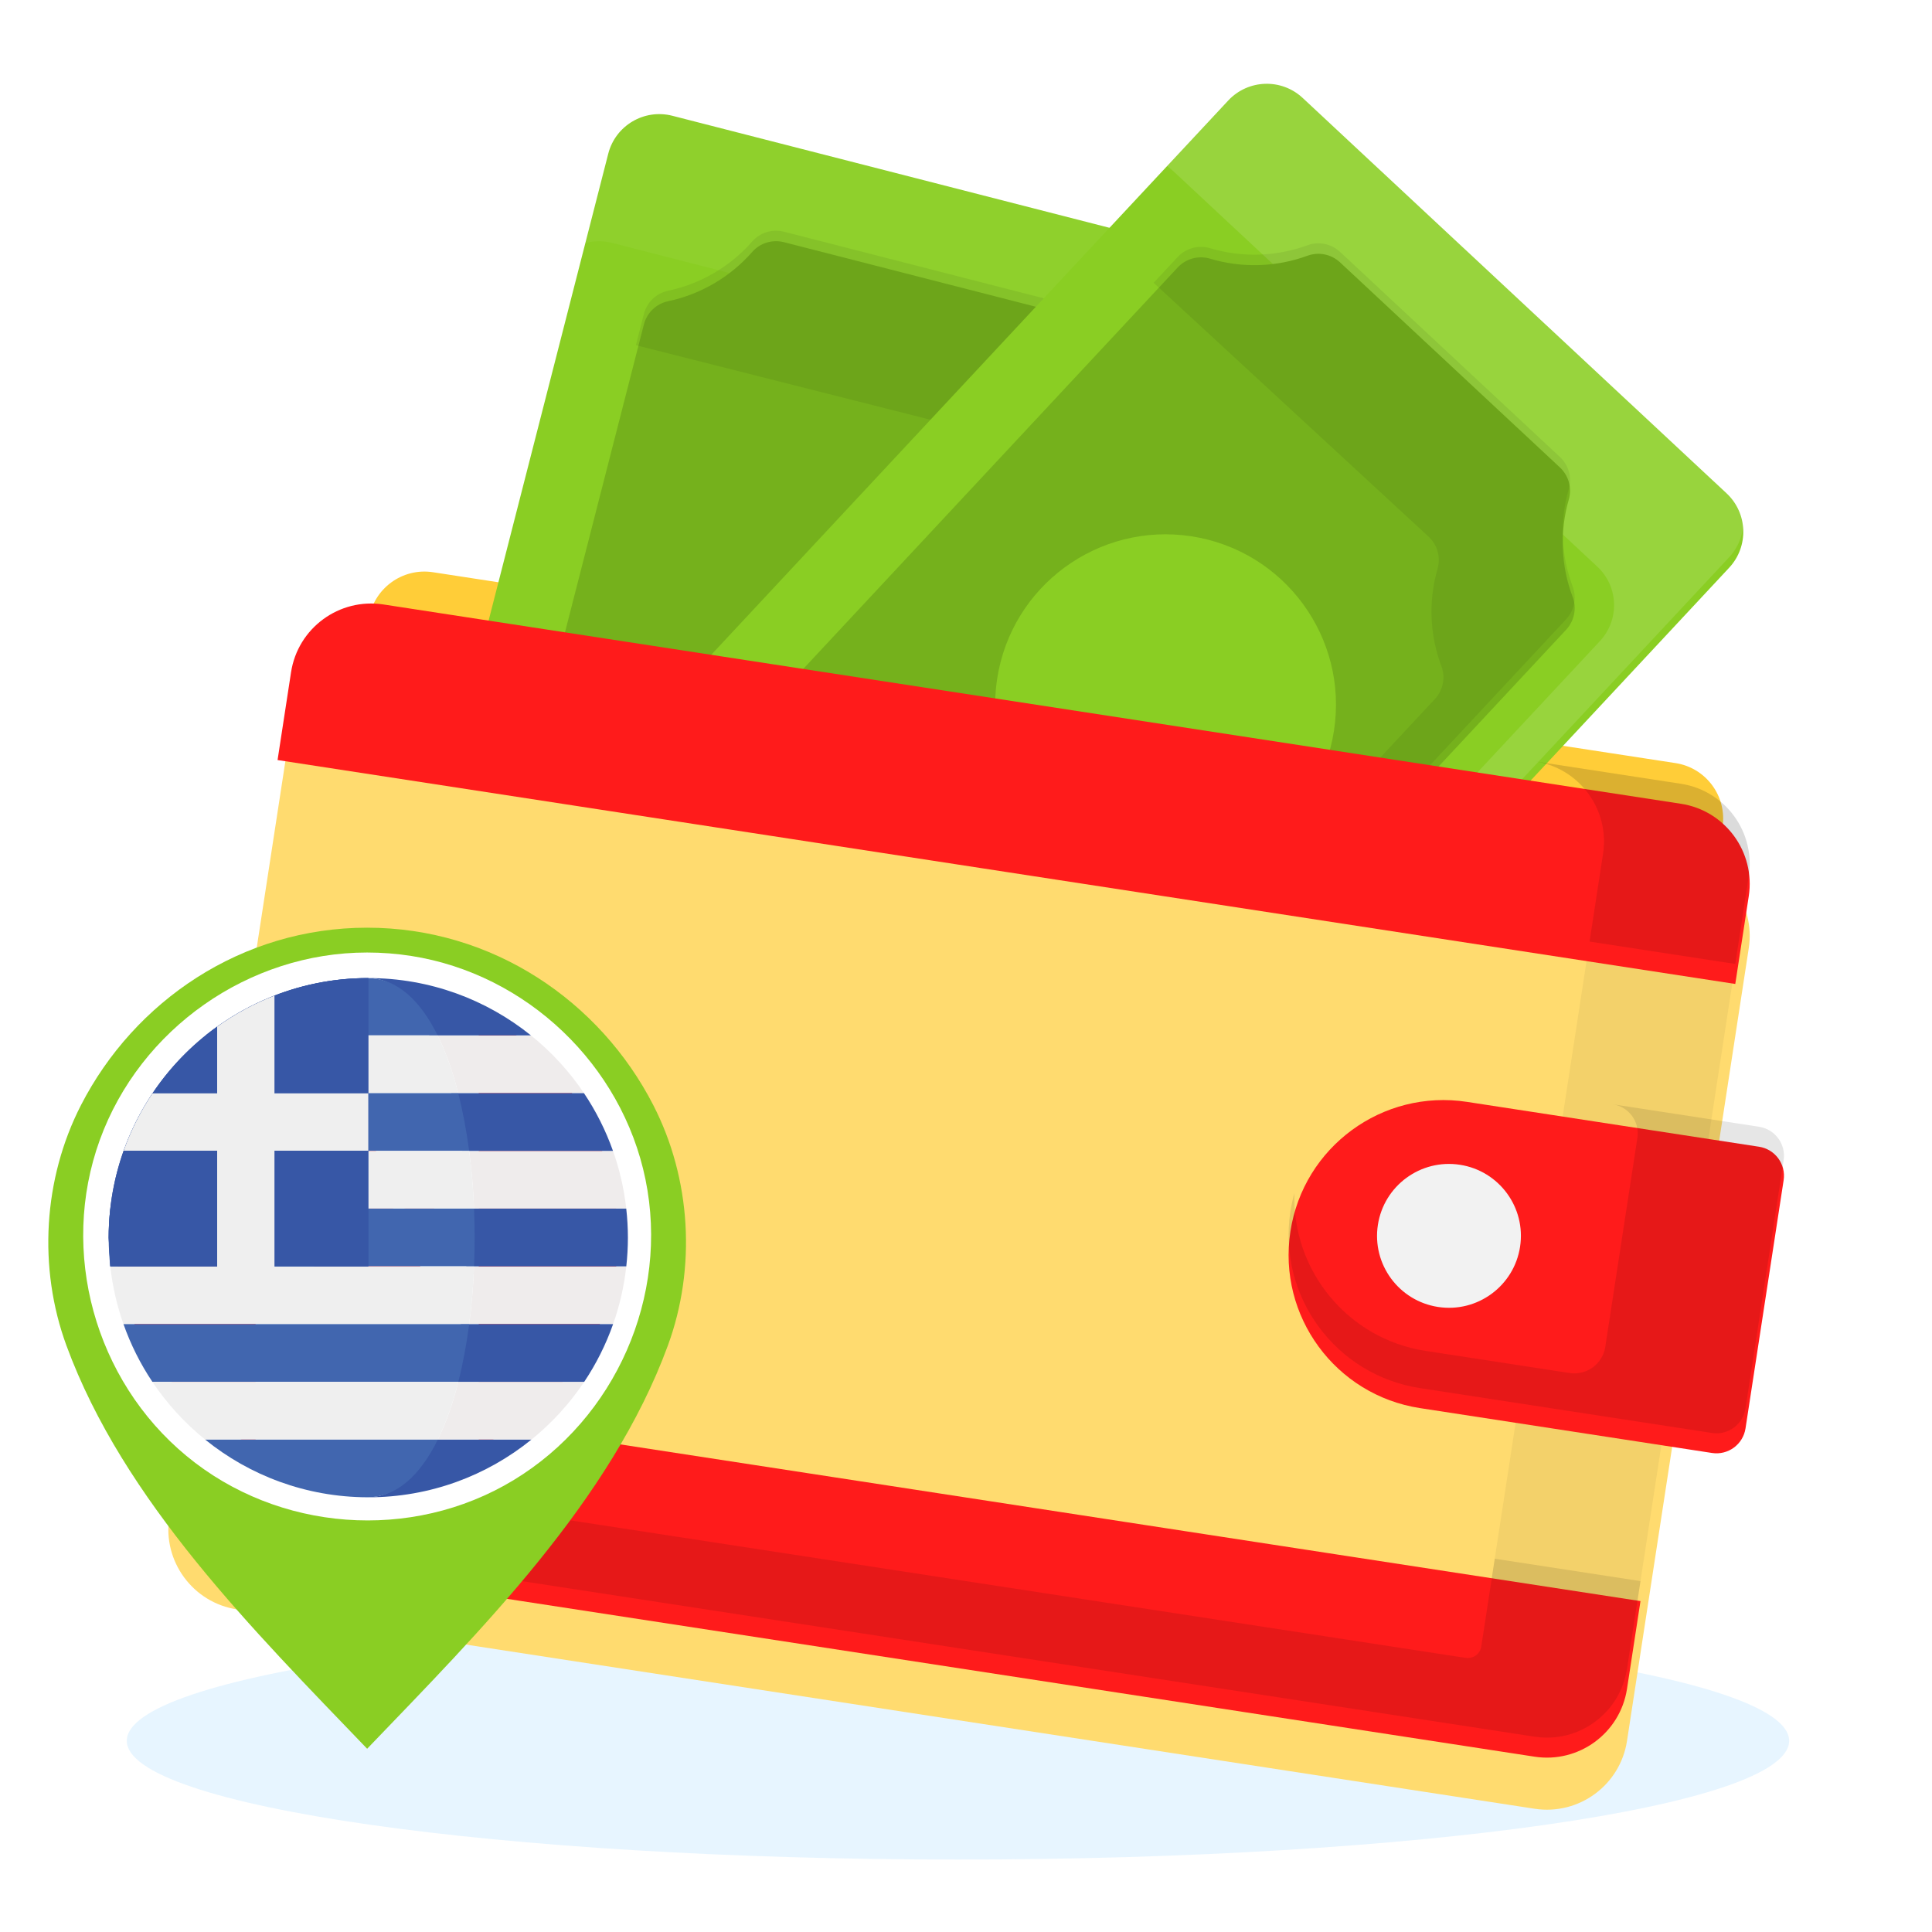
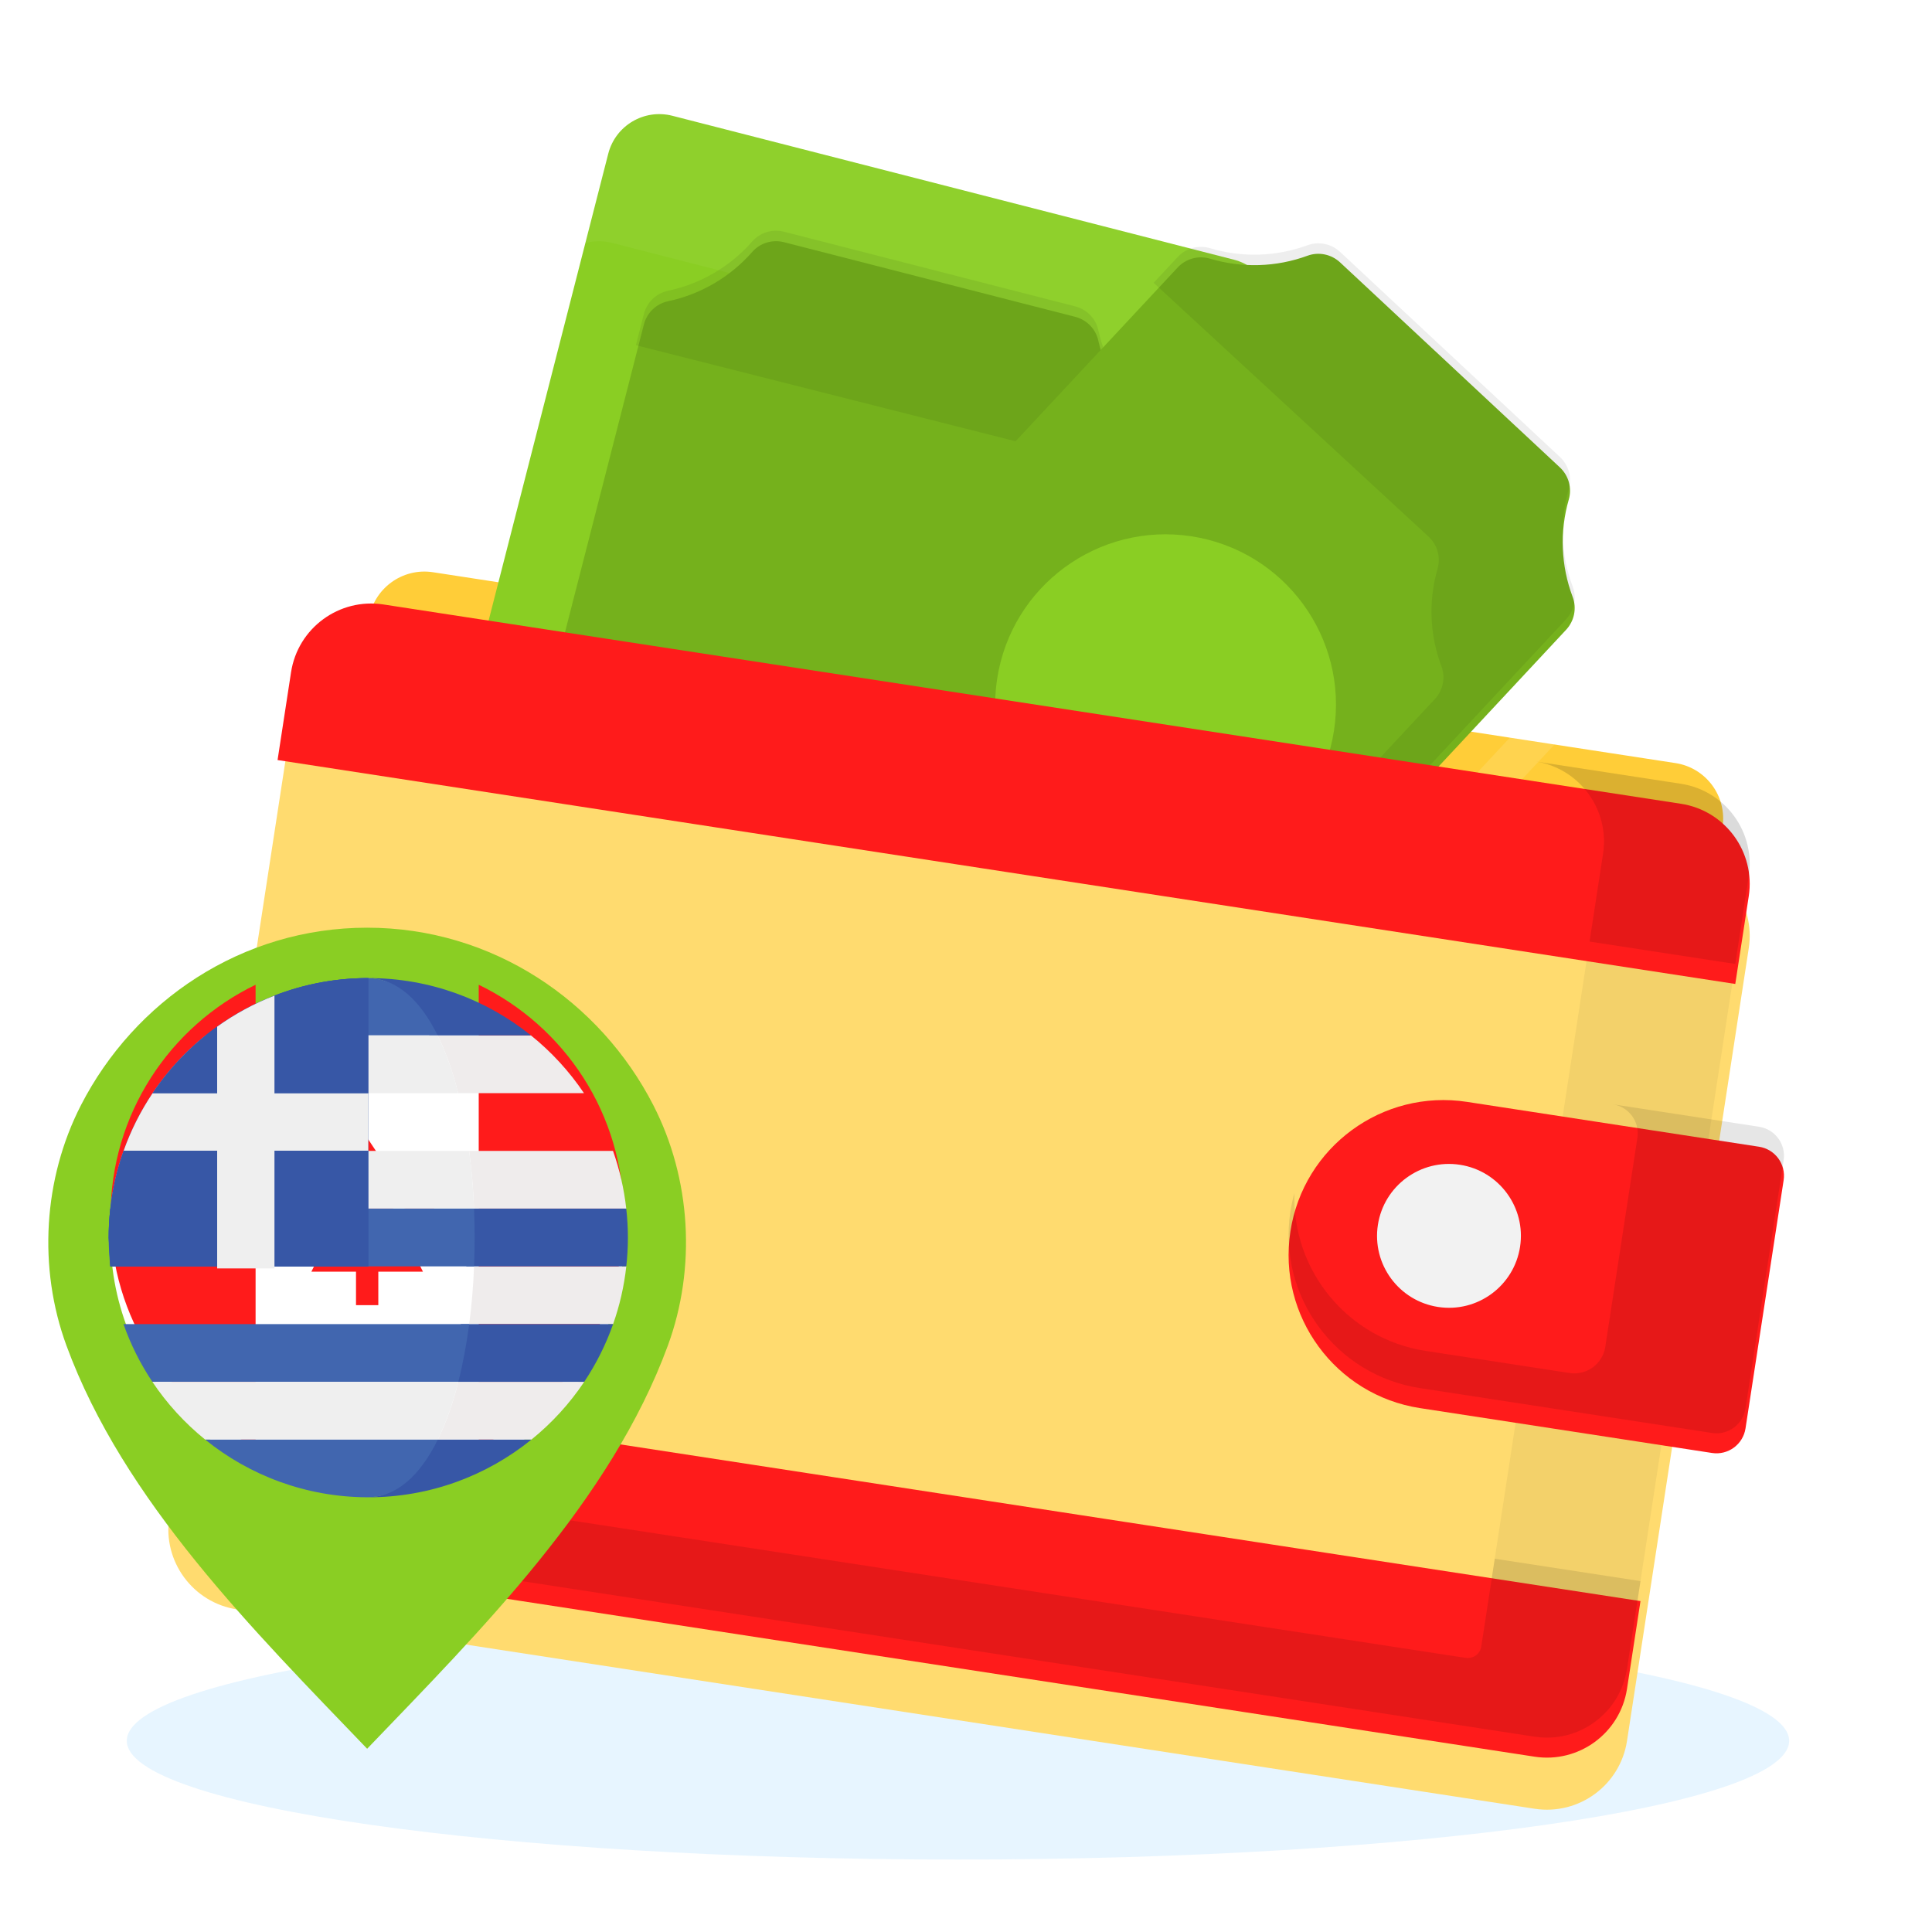
<svg xmlns="http://www.w3.org/2000/svg" width="320" height="320" viewBox="0 0 320 320" fill="none">
  <g clip-path="url(#clip0_2119_13116)">
    <path d="M158.669 308C234.702 308 296.339 299.195 296.339 288.333C296.339 277.471 234.702 268.666 158.669 268.666C82.637 268.666 21 277.471 21 288.333C21 299.195 82.637 308 158.669 308Z" fill="#C4E7FF" fill-opacity="0.4" />
    <g filter="url(#filter0_ii_2119_13116)">
      <path d="M277.517 114.458L71.713 82.844C66.632 82.064 61.881 85.55 61.101 90.631L58.081 110.287C57.652 113.078 59.568 115.689 62.36 116.118L276.452 149.005C279.244 149.434 281.855 147.518 282.284 144.726L285.304 125.07C286.083 119.99 282.598 115.238 277.517 114.458Z" fill="#FFCD38" />
    </g>
    <g filter="url(#filter1_ii_2119_13116)">
      <path d="M210.649 51.892L163.029 237.705C161.833 242.372 157.08 245.186 152.412 243.99L59.411 220.156C54.743 218.96 51.929 214.206 53.126 209.538L100.745 23.726C101.941 19.059 106.695 16.245 111.363 17.441L204.364 41.275C209.031 42.471 211.845 47.224 210.649 51.892Z" fill="#8ACE23" />
    </g>
    <path d="M204.364 41.275L111.363 17.44C106.695 16.244 101.941 19.058 100.745 23.726L96.473 40.397C98 39.895 99.681 39.8 101.354 40.229L194.355 64.063C199.022 65.26 201.836 70.013 200.64 74.681L157.293 243.823C160.027 242.924 162.262 240.7 163.029 237.705L210.648 51.893C211.845 47.225 209.031 42.471 204.364 41.275Z" fill="white" fill-opacity="0.04" />
    <g filter="url(#filter2_ii_2119_13116)">
      <path d="M106.644 52.017L71.904 187.572C71.407 189.513 72.04 191.575 73.559 192.881C77.745 196.478 80.665 201.359 81.854 206.746C82.282 208.683 83.78 210.203 85.7 210.695L133.912 223.05C135.832 223.543 137.877 222.93 139.182 221.438C142.816 217.288 147.723 214.412 153.124 213.272C155.084 212.858 156.631 211.354 157.128 209.414L191.867 73.859C192.364 71.918 191.732 69.856 190.213 68.55C186.026 64.953 183.106 60.071 181.917 54.684C181.49 52.749 179.992 51.228 178.071 50.736L129.86 38.381C127.94 37.888 125.895 38.501 124.589 39.993C120.956 44.143 116.048 47.019 110.647 48.159C108.688 48.573 107.141 50.077 106.644 52.017Z" fill="#75B11C" />
    </g>
    <path d="M190.214 68.55C186.028 64.953 183.108 60.072 181.919 54.685C181.491 52.748 179.993 51.228 178.073 50.736L129.862 38.381C127.941 37.888 125.896 38.501 124.59 39.993C120.957 44.143 116.049 47.019 110.648 48.16C108.688 48.573 107.142 50.077 106.645 52.017L105.322 57.178L167.821 72.991C169.741 73.484 171.24 75.004 171.667 76.94C172.856 82.326 175.776 87.208 179.962 90.806C181.482 92.111 182.114 94.174 181.617 96.114L151.487 213.68C152.028 213.528 152.574 213.389 153.125 213.272C155.085 212.858 156.632 211.354 157.129 209.414L191.868 73.859C192.366 71.918 191.733 69.856 190.214 68.55Z" fill="black" fill-opacity="0.07" />
    <g filter="url(#filter3_ii_2119_13116)">
-       <path d="M286.4 92.302L155.565 232.574C152.279 236.097 146.758 236.29 143.234 233.003L73.027 167.519C69.503 164.232 69.311 158.711 72.597 155.188L203.432 14.916C206.719 11.393 212.24 11.2 215.763 14.487L285.971 79.971C289.494 83.257 289.686 88.778 286.4 92.302Z" fill="#8ACE23" />
-     </g>
+       </g>
    <path d="M285.972 79.971L215.764 14.487C212.241 11.2 206.72 11.392 203.433 14.916L192.242 26.915C192.996 27.284 193.711 27.768 194.357 28.37L264.565 93.855C268.088 97.141 268.281 102.662 264.994 106.186L145.351 234.459C148.71 236.105 152.883 235.452 155.566 232.574L286.401 92.302C289.687 88.778 289.495 83.257 285.972 79.971Z" fill="white" fill-opacity="0.12" />
    <g filter="url(#filter4_ii_2119_13116)">
      <path d="M195.054 42.575L99.607 144.907C98.24 146.372 97.808 148.485 98.515 150.359C100.466 155.522 100.69 161.206 99.152 166.504C98.6 168.408 99.186 170.46 100.636 171.812L137.031 205.759C138.481 207.111 140.569 207.554 142.43 206.87C147.609 204.968 153.293 204.796 158.581 206.382C160.499 206.958 162.577 206.379 163.944 204.914L259.391 102.583C260.757 101.118 261.19 99.005 260.482 97.131C258.531 91.967 258.307 86.284 259.845 80.986C260.397 79.082 259.811 77.03 258.362 75.678L221.966 41.731C220.516 40.378 218.428 39.936 216.567 40.62C211.389 42.522 205.704 42.694 200.417 41.108C198.499 40.531 196.42 41.11 195.054 42.575Z" fill="#75B11C" />
    </g>
    <path d="M260.483 97.131C258.532 91.967 258.309 86.284 259.846 80.986C260.398 79.082 259.812 77.03 258.362 75.677L221.967 41.731C220.517 40.379 218.429 39.936 216.568 40.62C211.39 42.522 205.705 42.694 200.418 41.107C198.499 40.531 196.421 41.11 195.054 42.575L191.077 46.839L236.62 88.889C238.07 90.242 238.657 92.294 238.104 94.198C236.567 99.495 236.79 105.179 238.741 110.342C239.448 112.216 239.016 114.33 237.649 115.794L154.015 205.463C155.556 205.63 157.085 205.933 158.582 206.383C160.5 206.959 162.578 206.38 163.945 204.915L259.392 102.583C260.758 101.118 261.191 99.005 260.483 97.131Z" fill="black" fill-opacity="0.07" />
    <g filter="url(#filter5_ii_2119_13116)">
      <path d="M188.769 142.885C204.176 145.252 218.584 134.681 220.951 119.274C223.317 103.867 212.746 89.459 197.34 87.093C181.933 84.726 167.525 95.297 165.158 110.704C162.792 126.11 173.363 140.519 188.769 142.885Z" fill="#8ACE23" />
    </g>
    <g filter="url(#filter6_ii_2119_13116)">
      <path d="M254.176 287.651L39.267 254.639C31.94 253.514 26.912 246.661 28.038 239.334L48.206 108.037C49.332 100.709 56.184 95.681 63.512 96.807L278.42 129.819C285.748 130.944 290.776 137.797 289.65 145.125L269.482 276.421C268.356 283.749 261.504 288.777 254.176 287.651Z" fill="#FFDB6F" />
    </g>
    <path d="M278.42 129.819L254.283 126.111C261.61 127.237 266.638 134.09 265.513 141.417L245.344 272.714C244.219 280.041 237.366 285.069 230.039 283.943L254.176 287.651C261.503 288.777 268.356 283.749 269.481 276.422L289.649 145.125C290.775 137.797 285.747 130.945 278.42 129.819Z" fill="black" fill-opacity="0.05" />
    <g filter="url(#filter7_ii_2119_13116)">
      <path d="M291.358 186.625L242.988 179.195C228.981 177.043 215.883 186.654 213.731 200.66C211.58 214.667 221.19 227.765 235.197 229.917L283.567 237.347C286.221 237.755 288.704 235.933 289.112 233.278L295.426 192.17C295.834 189.516 294.013 187.033 291.358 186.625Z" fill="#FF1B1B" />
    </g>
    <path d="M291.358 186.625L267.136 182.904C269.791 183.312 271.612 185.795 271.204 188.449L265.886 223.075C265.451 225.906 262.803 227.849 259.972 227.414L236.143 223.754C223.18 221.763 213.991 210.394 214.398 197.608C214.12 198.6 213.892 199.616 213.731 200.66C211.58 214.666 221.19 227.765 235.197 229.916L259.344 233.625L283.567 237.346C286.221 237.754 288.704 235.933 289.112 233.278L290.058 227.115L295.426 192.17C295.835 189.516 294.013 187.033 291.358 186.625Z" fill="black" fill-opacity="0.1" />
    <g filter="url(#filter8_ii_2119_13116)">
      <path d="M278.42 129.819L63.512 96.807C56.184 95.682 49.332 100.709 48.206 108.037L45.973 122.576L287.417 159.664L289.65 145.125C290.775 137.797 285.748 130.945 278.42 129.819Z" fill="#FF1B1B" />
    </g>
    <path d="M288.524 137.358C288.155 136.579 287.713 135.839 287.205 135.146C287.199 135.138 287.193 135.131 287.187 135.122C286.683 134.439 286.116 133.803 285.49 133.224C285.332 133.078 285.17 132.935 285.005 132.796C284.759 132.59 284.503 132.395 284.241 132.206C284.072 132.083 283.9 131.965 283.724 131.85C282.169 130.831 280.378 130.119 278.42 129.818L254.285 126.111C261.612 127.237 266.639 134.089 265.513 141.416L263.28 155.955L287.417 159.663L289.65 145.124C290.002 142.834 289.752 140.591 289.02 138.554C288.874 138.147 288.708 137.748 288.524 137.358Z" fill="black" fill-opacity="0.1" />
    <g filter="url(#filter9_ii_2119_13116)">
      <path d="M39.268 254.639L254.176 287.651C261.504 288.777 268.356 283.749 269.482 276.421L271.715 261.882L30.271 224.794L28.038 239.334C26.913 246.661 31.94 253.514 39.268 254.639Z" fill="#FF1B1B" />
    </g>
    <path d="M247.579 258.174L245.345 272.714C245.344 272.722 245.343 272.729 245.342 272.736C245.151 273.961 243.975 274.782 242.75 274.594L40.964 243.598C33.636 242.472 28.609 235.619 29.734 228.292L28.038 239.333C26.913 246.661 31.94 253.514 39.268 254.639L230.04 283.943L254.177 287.651C254.439 287.691 254.7 287.721 254.96 287.746C255.042 287.754 255.123 287.759 255.204 287.765C255.386 287.779 255.567 287.79 255.749 287.796C255.838 287.799 255.928 287.801 256.018 287.803C256.199 287.806 256.379 287.805 256.558 287.801C256.637 287.799 256.717 287.798 256.797 287.795C257.051 287.784 257.304 287.768 257.555 287.743L257.556 287.743C257.667 287.732 257.775 287.716 257.885 287.702C258.433 287.633 258.973 287.536 259.501 287.402C259.713 287.349 259.922 287.29 260.13 287.227C260.338 287.163 260.543 287.095 260.747 287.022L260.747 287.021C261.154 286.875 261.553 286.709 261.942 286.526L261.943 286.525L261.943 286.525C262.275 286.368 262.598 286.195 262.914 286.012C262.929 286.004 262.945 285.995 262.959 285.987C263.28 285.8 263.592 285.599 263.897 285.386C264.255 285.136 264.601 284.869 264.934 284.585L264.934 284.584C265.453 284.14 265.941 283.657 266.389 283.137C266.401 283.123 266.414 283.109 266.426 283.095C266.591 282.902 266.753 282.705 266.907 282.502C266.907 282.502 266.908 282.501 266.909 282.5L266.909 282.499C267.32 281.958 267.691 281.382 268.019 280.777C268.056 280.708 268.091 280.637 268.127 280.568C268.208 280.413 268.286 280.256 268.361 280.097C268.398 280.016 268.436 279.935 268.472 279.854C268.544 279.694 268.612 279.531 268.677 279.367C268.707 279.292 268.738 279.218 268.766 279.142C268.856 278.906 268.941 278.666 269.017 278.423C269.017 278.421 269.018 278.42 269.018 278.419L269.018 278.417C269.108 278.132 269.185 277.841 269.255 277.547C269.273 277.473 269.29 277.399 269.308 277.324C269.374 277.027 269.434 276.727 269.481 276.421L271.177 265.38L271.715 261.882L247.579 258.174Z" fill="black" fill-opacity="0.1" />
    <path d="M238.187 216.473C244.691 217.472 250.773 213.009 251.771 206.506C252.77 200.002 248.308 193.921 241.805 192.922C235.301 191.923 229.219 196.385 228.22 202.888C227.221 209.392 231.684 215.474 238.187 216.473Z" fill="#F2F2F2" />
    <g filter="url(#filter10_ii_2119_13116)">
      <path d="M60.806 152C81.625 152.001 99.374 164.186 108.209 181.393C114.462 193.57 115.343 208.345 110.618 221.215C101.17 246.945 79.579 268.437 60.816 287.988V288C60.815 287.998 60.812 287.996 60.811 287.994C60.809 287.996 60.807 287.998 60.806 288V287.988C42.043 268.437 20.453 246.945 11.005 221.215C6.279 208.345 7.161 193.57 13.413 181.393C22.247 164.189 39.991 152.005 60.806 152ZM60.811 178.915C46.077 178.919 34.096 190.519 34.096 205.253C34.096 219.808 46.177 232.354 60.811 232.358C75.445 232.355 87.526 219.809 87.526 205.253C87.526 190.518 75.545 178.918 60.811 178.915Z" fill="#8ACE23" />
    </g>
    <path d="M60.812 247.299C84.285 247.299 103.312 228.271 103.312 204.799C103.312 181.327 84.285 162.299 60.812 162.299C37.34 162.299 18.312 181.327 18.312 204.799C18.312 228.271 37.34 247.299 60.812 247.299Z" fill="white" />
    <g filter="url(#filter11_i_2119_13116)">
      <path d="M103.313 204.799C103.313 187.949 93.507 173.39 79.291 166.516V243.081C93.507 236.208 103.313 221.648 103.313 204.799Z" fill="#FF1B1B" />
    </g>
    <g filter="url(#filter12_i_2119_13116)">
      <path d="M18.312 204.799C18.312 221.648 28.118 236.207 42.334 243.082V166.516C28.118 173.39 18.312 187.949 18.312 204.799Z" fill="#FF1B1B" />
    </g>
    <g filter="url(#filter13_i_2119_13116)">
      <path d="M68.205 210.343L75.596 206.647L71.901 204.799V201.103L64.51 204.799L68.205 197.408H64.51L60.814 191.864L57.118 197.408H53.422L57.118 204.799L49.727 201.103V204.799L46.031 206.647L53.422 210.343L51.575 214.038H58.966V219.582H62.661V214.038H70.053L68.205 210.343Z" fill="#FF1B1B" />
    </g>
-     <path d="M60.793 157.766C41.205 157.766 23.221 170.397 16.538 188.792C9.806 207.326 15.703 228.592 30.875 241.139C46.078 253.713 68.16 255.383 85.056 245.163C101.957 234.939 110.882 214.701 106.909 195.339C103.017 176.376 87.246 161.329 68.11 158.333C65.689 157.954 63.24 157.766 60.793 157.766ZM98.688 221.908C90.655 239.708 70.603 249.746 51.545 245.389C36.878 242.037 24.88 230.577 20.791 216.119C16.608 201.335 21.144 185.093 32.324 174.568C44.419 163.182 62.651 160.073 77.831 166.919C95.954 175.091 105.98 195.644 101.113 214.956C100.512 217.34 99.692 219.665 98.688 221.908C99.097 220.993 98.133 223.137 98.688 221.908Z" fill="white" />
    <path d="M33.996 238.453H88.005C88.012 238.448 88.018 238.444 88.024 238.439H33.978C33.984 238.444 33.991 238.449 33.996 238.453Z" fill="#3757A6" />
    <g clip-path="url(#clip1_2119_13116)">
      <path d="M33.996 238.453H88.006C88.013 238.448 88.018 238.444 88.024 238.439H33.978C33.984 238.444 33.991 238.448 33.996 238.453Z" fill="#3757A6" />
      <path d="M75.896 181.059H96.724C94.294 177.443 91.328 174.221 87.942 171.496H72.486C73.851 174.254 74.986 177.495 75.896 181.059Z" fill="#EFECEC" />
      <path d="M78.522 200.185H103.727C103.357 196.869 102.61 193.666 101.531 190.622H77.707C78.116 193.722 78.388 196.935 78.522 200.185Z" fill="#EFECEC" />
-       <path d="M77.715 219.313H101.551C102.626 216.267 103.369 213.066 103.734 209.749H78.524C78.391 212.999 78.122 216.211 77.715 219.313Z" fill="#EFECEC" />
+       <path d="M77.715 219.313H101.551C102.626 216.267 103.369 213.066 103.734 209.749H78.524C78.391 212.999 78.122 216.211 77.715 219.313" fill="#EFECEC" />
      <path d="M72.518 238.439H88.025C91.394 235.712 94.346 232.488 96.763 228.876H75.912C75.007 232.438 73.877 235.678 72.518 238.439Z" fill="#EFECEC" />
      <path d="M71.125 171.496H87.941C80.569 165.56 71.203 162 61 162H60.999C60.954 162 60.91 162.003 60.865 162.003C65.745 162.029 68.257 165.694 71.125 171.496Z" fill="#3757A6" />
-       <path d="M76.556 190.622H101.528C100.32 187.216 98.701 184.007 96.722 181.059H74.746C75.51 184.052 76.113 187.27 76.556 190.622Z" fill="#3757A6" />
      <path d="M103.726 200.185H77.236C77.369 203.363 77.37 206.572 77.239 209.749H103.734C103.905 208.188 104 206.606 104 205C104 203.372 103.903 201.767 103.726 200.185Z" fill="#3757A6" />
      <path d="M74.527 228.876H96.762C98.735 225.926 100.348 222.717 101.55 219.313H76.331C75.889 222.664 75.287 225.882 74.527 228.876Z" fill="#3757A6" />
      <path d="M60.865 247.997C60.91 247.997 60.954 248 60.999 248C71.231 248 80.622 244.42 88.004 238.453H71.239C68.368 244.282 65.758 247.97 60.865 247.997Z" fill="#3757A6" />
      <path d="M72.486 171.496C69.617 165.694 65.745 162.029 60.865 162.003C50.716 162.035 41.4 165.586 34.06 171.496H72.486Z" fill="#4166AF" />
      <path d="M72.485 171.496H34.059C30.674 174.221 27.707 177.443 25.277 181.059H75.894C74.985 177.495 73.849 174.254 72.485 171.496Z" fill="#EFEFEF" />
-       <path d="M75.896 181.059H25.28C23.3 184.007 21.681 187.216 20.473 190.622H77.706C77.263 187.27 76.658 184.052 75.896 181.059Z" fill="#4166AF" />
      <path d="M20.471 190.622C19.392 193.666 18.645 196.869 18.275 200.185H78.52C78.386 196.935 78.114 193.722 77.704 190.622H20.471Z" fill="#EFEFEF" />
      <path d="M18 204.999V205C18 206.606 18.096 208.188 18.268 209.749H78.523C78.655 206.572 78.653 203.363 78.521 200.185H18.276C18.1 201.767 18 203.372 18 204.999Z" fill="#4166AF" />
-       <path d="M20.45 219.313H77.714C78.121 216.211 78.39 212.999 78.522 209.749H18.268C18.631 213.066 19.374 216.267 20.45 219.313Z" fill="#EFEFEF" />
      <path d="M25.24 228.876H75.912C76.672 225.882 77.274 222.664 77.715 219.313H20.451C21.653 222.717 23.265 225.926 25.24 228.876Z" fill="#4166AF" />
      <path d="M25.238 228.876C27.655 232.488 30.606 235.712 33.977 238.439H72.516C73.875 235.678 75.004 232.438 75.91 228.876H25.238Z" fill="#EFEFEF" />
      <path d="M60.866 247.997C65.759 247.97 69.639 244.282 72.51 238.453H33.996C41.346 244.393 50.687 247.965 60.866 247.997Z" fill="#4166AF" />
      <path d="M60.999 162C37.253 162 18.001 181.251 18 204.999L18.268 209.749H61.001L60.999 162Z" fill="#3757A6" />
      <path d="M35.968 170.048C31.771 173.06 28.134 176.802 25.254 181.098H35.968V170.048Z" fill="#3757A6" />
      <path d="M20.482 190.59C18.881 195.096 18 199.944 18 204.999L18.268 209.749H35.968V190.59H20.482Z" fill="#3757A6" />
      <path d="M61.001 181.098L61 162C55.52 162 50.282 163.037 45.461 164.907V181.098H61.001Z" fill="#3757A6" />
      <path d="M61.001 190.588H45.461V209.748H61.001V190.588Z" fill="#3757A6" />
      <path d="M45.459 181.098V164.907C42.065 166.223 38.881 167.956 35.968 170.048V181.098H25.253C23.292 184.027 21.683 187.211 20.482 190.589H35.969V209.748V210.088H45.46V209.748V190.59H61.001V181.098H45.459Z" fill="#EFEFEF" />
    </g>
  </g>
  <defs>
    <filter id="filter0_ii_2119_13116" x="58.022" y="81.03" width="227.391" height="74.854" filterUnits="userSpaceOnUse" color-interpolation-filters="sRGB">
      <feFlood flood-opacity="0" result="BackgroundImageFix" />
      <feBlend mode="normal" in="SourceGraphic" in2="BackgroundImageFix" result="shape" />
      <feColorMatrix in="SourceAlpha" type="matrix" values="0 0 0 0 0 0 0 0 0 0 0 0 0 0 0 0 0 0 127 0" result="hardAlpha" />
      <feOffset dy="13.639" />
      <feGaussianBlur stdDeviation="3.41" />
      <feComposite in2="hardAlpha" operator="arithmetic" k2="-1" k3="1" />
      <feColorMatrix type="matrix" values="0 0 0 0 1 0 0 0 0 1 0 0 0 0 1 0 0 0 0.15 0" />
      <feBlend mode="normal" in2="shape" result="effect1_innerShadow_2119_13116" />
      <feColorMatrix in="SourceAlpha" type="matrix" values="0 0 0 0 0 0 0 0 0 0 0 0 0 0 0 0 0 0 127 0" result="hardAlpha" />
      <feOffset dy="-1.705" />
      <feGaussianBlur stdDeviation="2.557" />
      <feComposite in2="hardAlpha" operator="arithmetic" k2="-1" k3="1" />
      <feColorMatrix type="matrix" values="0 0 0 0 0.815 0 0 0 0 0.621 0 0 0 0 0.087 0 0 0 0.7 0" />
      <feBlend mode="normal" in2="effect1_innerShadow_2119_13116" result="effect2_innerShadow_2119_13116" />
    </filter>
    <filter id="filter1_ii_2119_13116" x="52.85" y="15.431" width="158.074" height="232.304" filterUnits="userSpaceOnUse" color-interpolation-filters="sRGB">
      <feFlood flood-opacity="0" result="BackgroundImageFix" />
      <feBlend mode="normal" in="SourceGraphic" in2="BackgroundImageFix" result="shape" />
      <feColorMatrix in="SourceAlpha" type="matrix" values="0 0 0 0 0 0 0 0 0 0 0 0 0 0 0 0 0 0 127 0" result="hardAlpha" />
      <feOffset dy="3.47" />
      <feGaussianBlur stdDeviation="4.337" />
      <feComposite in2="hardAlpha" operator="arithmetic" k2="-1" k3="1" />
      <feColorMatrix type="matrix" values="0 0 0 0 1 0 0 0 0 1 0 0 0 0 1 0 0 0 0.23 0" />
      <feBlend mode="normal" in2="shape" result="effect1_innerShadow_2119_13116" />
      <feColorMatrix in="SourceAlpha" type="matrix" values="0 0 0 0 0 0 0 0 0 0 0 0 0 0 0 0 0 0 127 0" result="hardAlpha" />
      <feOffset dy="-1.735" />
      <feGaussianBlur stdDeviation="2.602" />
      <feComposite in2="hardAlpha" operator="arithmetic" k2="-1" k3="1" />
      <feColorMatrix type="matrix" values="0 0 0 0 0 0 0 0 0 0 0 0 0 0 0 0 0 0 0.15 0" />
      <feBlend mode="normal" in2="effect1_innerShadow_2119_13116" result="effect2_innerShadow_2119_13116" />
    </filter>
    <filter id="filter2_ii_2119_13116" x="71.738" y="36.479" width="120.295" height="190.209" filterUnits="userSpaceOnUse" color-interpolation-filters="sRGB">
      <feFlood flood-opacity="0" result="BackgroundImageFix" />
      <feBlend mode="normal" in="SourceGraphic" in2="BackgroundImageFix" result="shape" />
      <feColorMatrix in="SourceAlpha" type="matrix" values="0 0 0 0 0 0 0 0 0 0 0 0 0 0 0 0 0 0 127 0" result="hardAlpha" />
      <feOffset dy="3.47" />
      <feGaussianBlur stdDeviation="4.337" />
      <feComposite in2="hardAlpha" operator="arithmetic" k2="-1" k3="1" />
      <feColorMatrix type="matrix" values="0 0 0 0 1 0 0 0 0 1 0 0 0 0 1 0 0 0 0.23 0" />
      <feBlend mode="normal" in2="shape" result="effect1_innerShadow_2119_13116" />
      <feColorMatrix in="SourceAlpha" type="matrix" values="0 0 0 0 0 0 0 0 0 0 0 0 0 0 0 0 0 0 127 0" result="hardAlpha" />
      <feOffset dy="-1.735" />
      <feGaussianBlur stdDeviation="2.602" />
      <feComposite in2="hardAlpha" operator="arithmetic" k2="-1" k3="1" />
      <feColorMatrix type="matrix" values="0 0 0 0 0 0 0 0 0 0 0 0 0 0 0 0 0 0 0.15 0" />
      <feBlend mode="normal" in2="effect1_innerShadow_2119_13116" result="effect2_innerShadow_2119_13116" />
    </filter>
    <filter id="filter3_ii_2119_13116" x="70.252" y="10.408" width="218.492" height="228.409" filterUnits="userSpaceOnUse" color-interpolation-filters="sRGB">
      <feFlood flood-opacity="0" result="BackgroundImageFix" />
      <feBlend mode="normal" in="SourceGraphic" in2="BackgroundImageFix" result="shape" />
      <feColorMatrix in="SourceAlpha" type="matrix" values="0 0 0 0 0 0 0 0 0 0 0 0 0 0 0 0 0 0 127 0" result="hardAlpha" />
      <feOffset dy="3.47" />
      <feGaussianBlur stdDeviation="4.337" />
      <feComposite in2="hardAlpha" operator="arithmetic" k2="-1" k3="1" />
      <feColorMatrix type="matrix" values="0 0 0 0 1 0 0 0 0 1 0 0 0 0 1 0 0 0 0.23 0" />
      <feBlend mode="normal" in2="shape" result="effect1_innerShadow_2119_13116" />
      <feColorMatrix in="SourceAlpha" type="matrix" values="0 0 0 0 0 0 0 0 0 0 0 0 0 0 0 0 0 0 127 0" result="hardAlpha" />
      <feOffset dy="-1.735" />
      <feGaussianBlur stdDeviation="2.602" />
      <feComposite in2="hardAlpha" operator="arithmetic" k2="-1" k3="1" />
      <feColorMatrix type="matrix" values="0 0 0 0 0 0 0 0 0 0 0 0 0 0 0 0 0 0 0.15 0" />
      <feBlend mode="normal" in2="effect1_innerShadow_2119_13116" result="effect2_innerShadow_2119_13116" />
    </filter>
    <filter id="filter4_ii_2119_13116" x="98.18" y="38.567" width="162.639" height="172.09" filterUnits="userSpaceOnUse" color-interpolation-filters="sRGB">
      <feFlood flood-opacity="0" result="BackgroundImageFix" />
      <feBlend mode="normal" in="SourceGraphic" in2="BackgroundImageFix" result="shape" />
      <feColorMatrix in="SourceAlpha" type="matrix" values="0 0 0 0 0 0 0 0 0 0 0 0 0 0 0 0 0 0 127 0" result="hardAlpha" />
      <feOffset dy="3.47" />
      <feGaussianBlur stdDeviation="4.337" />
      <feComposite in2="hardAlpha" operator="arithmetic" k2="-1" k3="1" />
      <feColorMatrix type="matrix" values="0 0 0 0 1 0 0 0 0 1 0 0 0 0 1 0 0 0 0.23 0" />
      <feBlend mode="normal" in2="shape" result="effect1_innerShadow_2119_13116" />
      <feColorMatrix in="SourceAlpha" type="matrix" values="0 0 0 0 0 0 0 0 0 0 0 0 0 0 0 0 0 0 127 0" result="hardAlpha" />
      <feOffset dy="-1.735" />
      <feGaussianBlur stdDeviation="2.602" />
      <feComposite in2="hardAlpha" operator="arithmetic" k2="-1" k3="1" />
      <feColorMatrix type="matrix" values="0 0 0 0 0 0 0 0 0 0 0 0 0 0 0 0 0 0 0.15 0" />
      <feBlend mode="normal" in2="effect1_innerShadow_2119_13116" result="effect2_innerShadow_2119_13116" />
    </filter>
    <filter id="filter5_ii_2119_13116" x="164.826" y="85.027" width="56.455" height="61.659" filterUnits="userSpaceOnUse" color-interpolation-filters="sRGB">
      <feFlood flood-opacity="0" result="BackgroundImageFix" />
      <feBlend mode="normal" in="SourceGraphic" in2="BackgroundImageFix" result="shape" />
      <feColorMatrix in="SourceAlpha" type="matrix" values="0 0 0 0 0 0 0 0 0 0 0 0 0 0 0 0 0 0 127 0" result="hardAlpha" />
      <feOffset dy="3.47" />
      <feGaussianBlur stdDeviation="4.337" />
      <feComposite in2="hardAlpha" operator="arithmetic" k2="-1" k3="1" />
      <feColorMatrix type="matrix" values="0 0 0 0 1 0 0 0 0 1 0 0 0 0 1 0 0 0 0.23 0" />
      <feBlend mode="normal" in2="shape" result="effect1_innerShadow_2119_13116" />
      <feColorMatrix in="SourceAlpha" type="matrix" values="0 0 0 0 0 0 0 0 0 0 0 0 0 0 0 0 0 0 127 0" result="hardAlpha" />
      <feOffset dy="-1.735" />
      <feGaussianBlur stdDeviation="2.602" />
      <feComposite in2="hardAlpha" operator="arithmetic" k2="-1" k3="1" />
      <feColorMatrix type="matrix" values="0 0 0 0 0 0 0 0 0 0 0 0 0 0 0 0 0 0 0.15 0" />
      <feBlend mode="normal" in2="effect1_innerShadow_2119_13116" result="effect2_innerShadow_2119_13116" />
    </filter>
    <filter id="filter6_ii_2119_13116" x="27.881" y="94.945" width="261.926" height="199.683" filterUnits="userSpaceOnUse" color-interpolation-filters="sRGB">
      <feFlood flood-opacity="0" result="BackgroundImageFix" />
      <feBlend mode="normal" in="SourceGraphic" in2="BackgroundImageFix" result="shape" />
      <feColorMatrix in="SourceAlpha" type="matrix" values="0 0 0 0 0 0 0 0 0 0 0 0 0 0 0 0 0 0 127 0" result="hardAlpha" />
      <feOffset dy="13.639" />
      <feGaussianBlur stdDeviation="3.41" />
      <feComposite in2="hardAlpha" operator="arithmetic" k2="-1" k3="1" />
      <feColorMatrix type="matrix" values="0 0 0 0 1 0 0 0 0 1 0 0 0 0 1 0 0 0 0.15 0" />
      <feBlend mode="normal" in2="shape" result="effect1_innerShadow_2119_13116" />
      <feColorMatrix in="SourceAlpha" type="matrix" values="0 0 0 0 0 0 0 0 0 0 0 0 0 0 0 0 0 0 127 0" result="hardAlpha" />
      <feOffset dy="-1.705" />
      <feGaussianBlur stdDeviation="2.557" />
      <feComposite in2="hardAlpha" operator="arithmetic" k2="-1" k3="1" />
      <feColorMatrix type="matrix" values="0 0 0 0 0.815 0 0 0 0 0.621 0 0 0 0 0.087 0 0 0 0.7 0" />
      <feBlend mode="normal" in2="effect1_innerShadow_2119_13116" result="effect2_innerShadow_2119_13116" />
    </filter>
    <filter id="filter7_ii_2119_13116" x="213.43" y="177.238" width="82.053" height="65.133" filterUnits="userSpaceOnUse" color-interpolation-filters="sRGB">
      <feFlood flood-opacity="0" result="BackgroundImageFix" />
      <feBlend mode="normal" in="SourceGraphic" in2="BackgroundImageFix" result="shape" />
      <feColorMatrix in="SourceAlpha" type="matrix" values="0 0 0 0 0 0 0 0 0 0 0 0 0 0 0 0 0 0 127 0" result="hardAlpha" />
      <feOffset dy="4.967" />
      <feGaussianBlur stdDeviation="4.139" />
      <feComposite in2="hardAlpha" operator="arithmetic" k2="-1" k3="1" />
      <feColorMatrix type="matrix" values="0 0 0 0 1 0 0 0 0 1 0 0 0 0 1 0 0 0 0.39 0" />
      <feBlend mode="normal" in2="shape" result="effect1_innerShadow_2119_13116" />
      <feColorMatrix in="SourceAlpha" type="matrix" values="0 0 0 0 0 0 0 0 0 0 0 0 0 0 0 0 0 0 127 0" result="hardAlpha" />
      <feOffset dy="-1.656" />
      <feGaussianBlur stdDeviation="4.967" />
      <feComposite in2="hardAlpha" operator="arithmetic" k2="-1" k3="1" />
      <feColorMatrix type="matrix" values="0 0 0 0 0 0 0 0 0 0 0 0 0 0 0 0 0 0 0.25 0" />
      <feBlend mode="normal" in2="effect1_innerShadow_2119_13116" result="effect2_innerShadow_2119_13116" />
    </filter>
    <filter id="filter8_ii_2119_13116" x="45.973" y="94.994" width="243.834" height="69.637" filterUnits="userSpaceOnUse" color-interpolation-filters="sRGB">
      <feFlood flood-opacity="0" result="BackgroundImageFix" />
      <feBlend mode="normal" in="SourceGraphic" in2="BackgroundImageFix" result="shape" />
      <feColorMatrix in="SourceAlpha" type="matrix" values="0 0 0 0 0 0 0 0 0 0 0 0 0 0 0 0 0 0 127 0" result="hardAlpha" />
      <feOffset dy="4.967" />
      <feGaussianBlur stdDeviation="4.139" />
      <feComposite in2="hardAlpha" operator="arithmetic" k2="-1" k3="1" />
      <feColorMatrix type="matrix" values="0 0 0 0 1 0 0 0 0 1 0 0 0 0 1 0 0 0 0.39 0" />
      <feBlend mode="normal" in2="shape" result="effect1_innerShadow_2119_13116" />
      <feColorMatrix in="SourceAlpha" type="matrix" values="0 0 0 0 0 0 0 0 0 0 0 0 0 0 0 0 0 0 127 0" result="hardAlpha" />
      <feOffset dy="-1.656" />
      <feGaussianBlur stdDeviation="4.967" />
      <feComposite in2="hardAlpha" operator="arithmetic" k2="-1" k3="1" />
      <feColorMatrix type="matrix" values="0 0 0 0 0 0 0 0 0 0 0 0 0 0 0 0 0 0 0.25 0" />
      <feBlend mode="normal" in2="effect1_innerShadow_2119_13116" result="effect2_innerShadow_2119_13116" />
    </filter>
    <filter id="filter9_ii_2119_13116" x="27.881" y="223.138" width="243.834" height="69.637" filterUnits="userSpaceOnUse" color-interpolation-filters="sRGB">
      <feFlood flood-opacity="0" result="BackgroundImageFix" />
      <feBlend mode="normal" in="SourceGraphic" in2="BackgroundImageFix" result="shape" />
      <feColorMatrix in="SourceAlpha" type="matrix" values="0 0 0 0 0 0 0 0 0 0 0 0 0 0 0 0 0 0 127 0" result="hardAlpha" />
      <feOffset dy="4.967" />
      <feGaussianBlur stdDeviation="4.139" />
      <feComposite in2="hardAlpha" operator="arithmetic" k2="-1" k3="1" />
      <feColorMatrix type="matrix" values="0 0 0 0 1 0 0 0 0 1 0 0 0 0 1 0 0 0 0.39 0" />
      <feBlend mode="normal" in2="shape" result="effect1_innerShadow_2119_13116" />
      <feColorMatrix in="SourceAlpha" type="matrix" values="0 0 0 0 0 0 0 0 0 0 0 0 0 0 0 0 0 0 127 0" result="hardAlpha" />
      <feOffset dy="-1.656" />
      <feGaussianBlur stdDeviation="4.967" />
      <feComposite in2="hardAlpha" operator="arithmetic" k2="-1" k3="1" />
      <feColorMatrix type="matrix" values="0 0 0 0 0 0 0 0 0 0 0 0 0 0 0 0 0 0 0.25 0" />
      <feBlend mode="normal" in2="effect1_innerShadow_2119_13116" result="effect2_innerShadow_2119_13116" />
    </filter>
    <filter id="filter10_ii_2119_13116" x="8" y="150.344" width="105.623" height="140.967" filterUnits="userSpaceOnUse" color-interpolation-filters="sRGB">
      <feFlood flood-opacity="0" result="BackgroundImageFix" />
      <feBlend mode="normal" in="SourceGraphic" in2="BackgroundImageFix" result="shape" />
      <feColorMatrix in="SourceAlpha" type="matrix" values="0 0 0 0 0 0 0 0 0 0 0 0 0 0 0 0 0 0 127 0" result="hardAlpha" />
      <feOffset dy="3.311" />
      <feGaussianBlur stdDeviation="4.139" />
      <feComposite in2="hardAlpha" operator="arithmetic" k2="-1" k3="1" />
      <feColorMatrix type="matrix" values="0 0 0 0 1 0 0 0 0 1 0 0 0 0 1 0 0 0 0.23 0" />
      <feBlend mode="normal" in2="shape" result="effect1_innerShadow_2119_13116" />
      <feColorMatrix in="SourceAlpha" type="matrix" values="0 0 0 0 0 0 0 0 0 0 0 0 0 0 0 0 0 0 127 0" result="hardAlpha" />
      <feOffset dy="-1.656" />
      <feGaussianBlur stdDeviation="2.484" />
      <feComposite in2="hardAlpha" operator="arithmetic" k2="-1" k3="1" />
      <feColorMatrix type="matrix" values="0 0 0 0 0 0 0 0 0 0 0 0 0 0 0 0 0 0 0.15 0" />
      <feBlend mode="normal" in2="effect1_innerShadow_2119_13116" result="effect2_innerShadow_2119_13116" />
    </filter>
    <filter id="filter11_i_2119_13116" x="79.291" y="163.106" width="24.021" height="79.975" filterUnits="userSpaceOnUse" color-interpolation-filters="sRGB">
      <feFlood flood-opacity="0" result="BackgroundImageFix" />
      <feBlend mode="normal" in="SourceGraphic" in2="BackgroundImageFix" result="shape" />
      <feColorMatrix in="SourceAlpha" type="matrix" values="0 0 0 0 0 0 0 0 0 0 0 0 0 0 0 0 0 0 127 0" result="hardAlpha" />
      <feOffset dy="-3.41" />
      <feGaussianBlur stdDeviation="5.114" />
      <feComposite in2="hardAlpha" operator="arithmetic" k2="-1" k3="1" />
      <feColorMatrix type="matrix" values="0 0 0 0 0 0 0 0 0 0 0 0 0 0 0 0 0 0 0.18 0" />
      <feBlend mode="normal" in2="shape" result="effect1_innerShadow_2119_13116" />
    </filter>
    <filter id="filter12_i_2119_13116" x="18.312" y="163.106" width="24.021" height="79.975" filterUnits="userSpaceOnUse" color-interpolation-filters="sRGB">
      <feFlood flood-opacity="0" result="BackgroundImageFix" />
      <feBlend mode="normal" in="SourceGraphic" in2="BackgroundImageFix" result="shape" />
      <feColorMatrix in="SourceAlpha" type="matrix" values="0 0 0 0 0 0 0 0 0 0 0 0 0 0 0 0 0 0 127 0" result="hardAlpha" />
      <feOffset dy="-3.41" />
      <feGaussianBlur stdDeviation="5.114" />
      <feComposite in2="hardAlpha" operator="arithmetic" k2="-1" k3="1" />
      <feColorMatrix type="matrix" values="0 0 0 0 0 0 0 0 0 0 0 0 0 0 0 0 0 0 0.18 0" />
      <feBlend mode="normal" in2="shape" result="effect1_innerShadow_2119_13116" />
    </filter>
    <filter id="filter13_i_2119_13116" x="46.031" y="188.455" width="29.564" height="31.127" filterUnits="userSpaceOnUse" color-interpolation-filters="sRGB">
      <feFlood flood-opacity="0" result="BackgroundImageFix" />
      <feBlend mode="normal" in="SourceGraphic" in2="BackgroundImageFix" result="shape" />
      <feColorMatrix in="SourceAlpha" type="matrix" values="0 0 0 0 0 0 0 0 0 0 0 0 0 0 0 0 0 0 127 0" result="hardAlpha" />
      <feOffset dy="-3.41" />
      <feGaussianBlur stdDeviation="5.114" />
      <feComposite in2="hardAlpha" operator="arithmetic" k2="-1" k3="1" />
      <feColorMatrix type="matrix" values="0 0 0 0 0 0 0 0 0 0 0 0 0 0 0 0 0 0 0.18 0" />
      <feBlend mode="normal" in2="shape" result="effect1_innerShadow_2119_13116" />
    </filter>
    <clipPath id="clip0_2119_13116">
      <rect width="320" height="320" fill="white" />
    </clipPath>
    <clipPath id="clip1_2119_13116">
      <rect width="86" height="86" fill="white" transform="translate(18 162)" />
    </clipPath>
  </defs>
</svg>